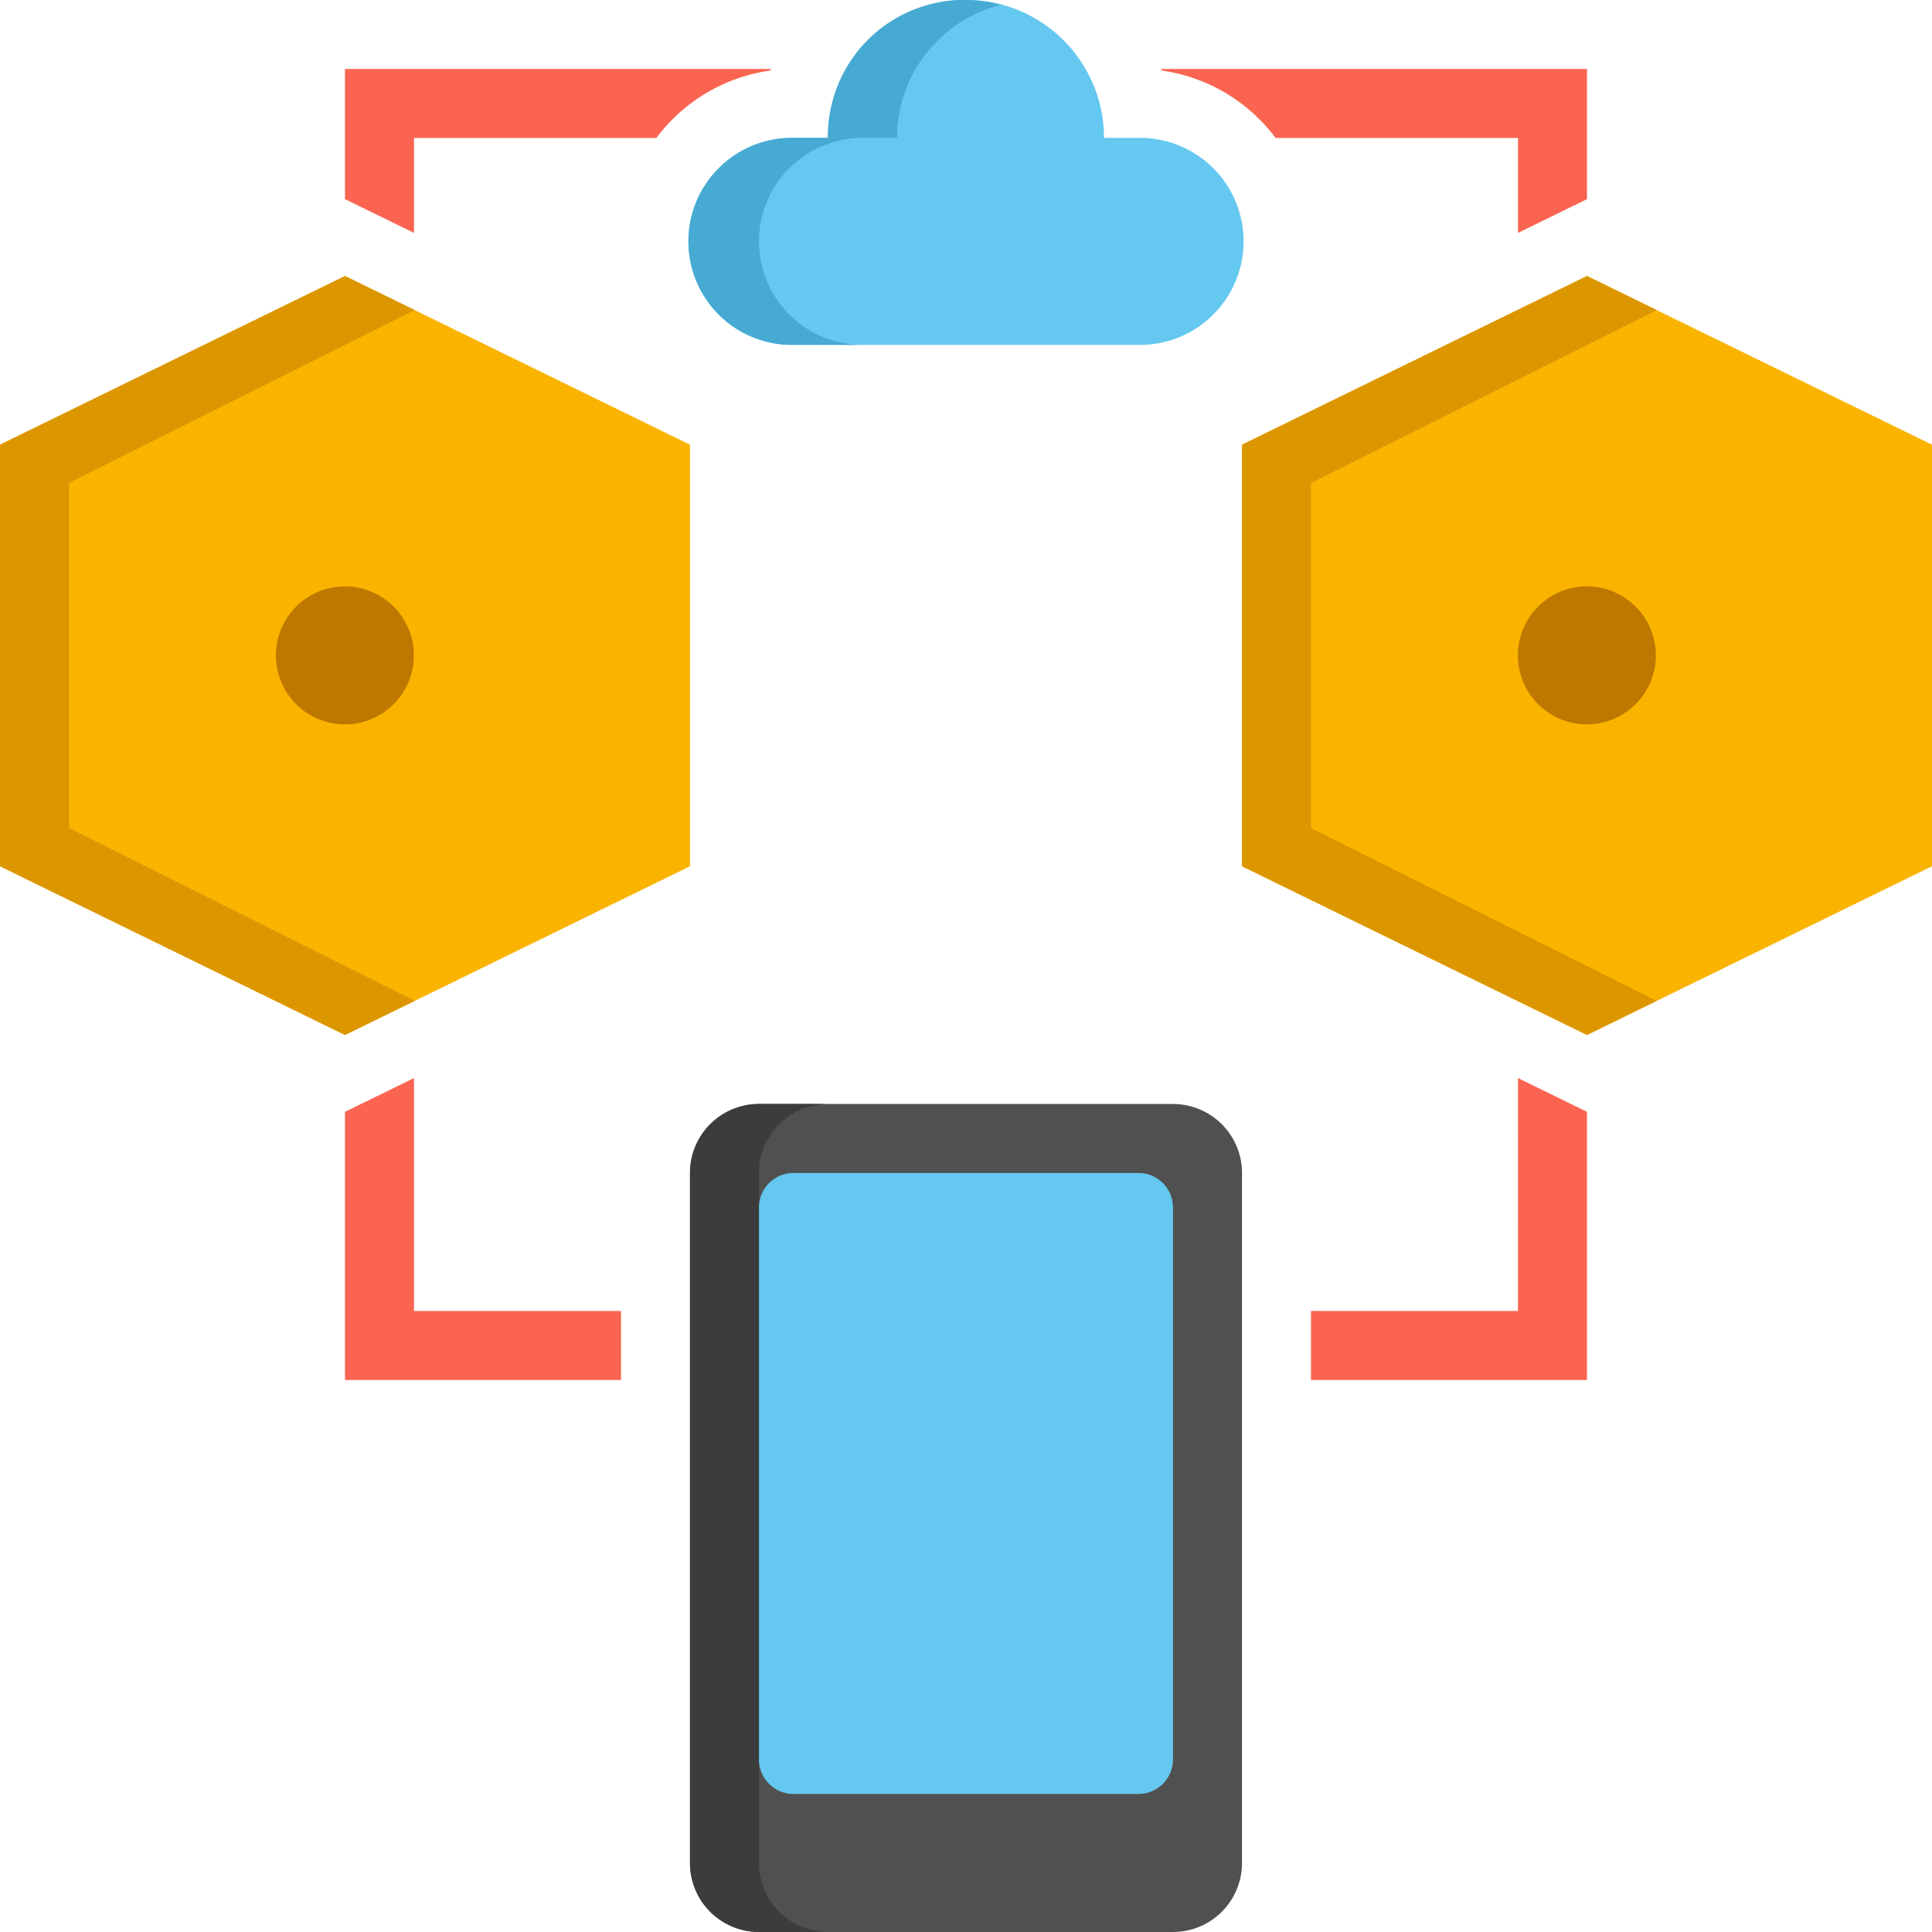
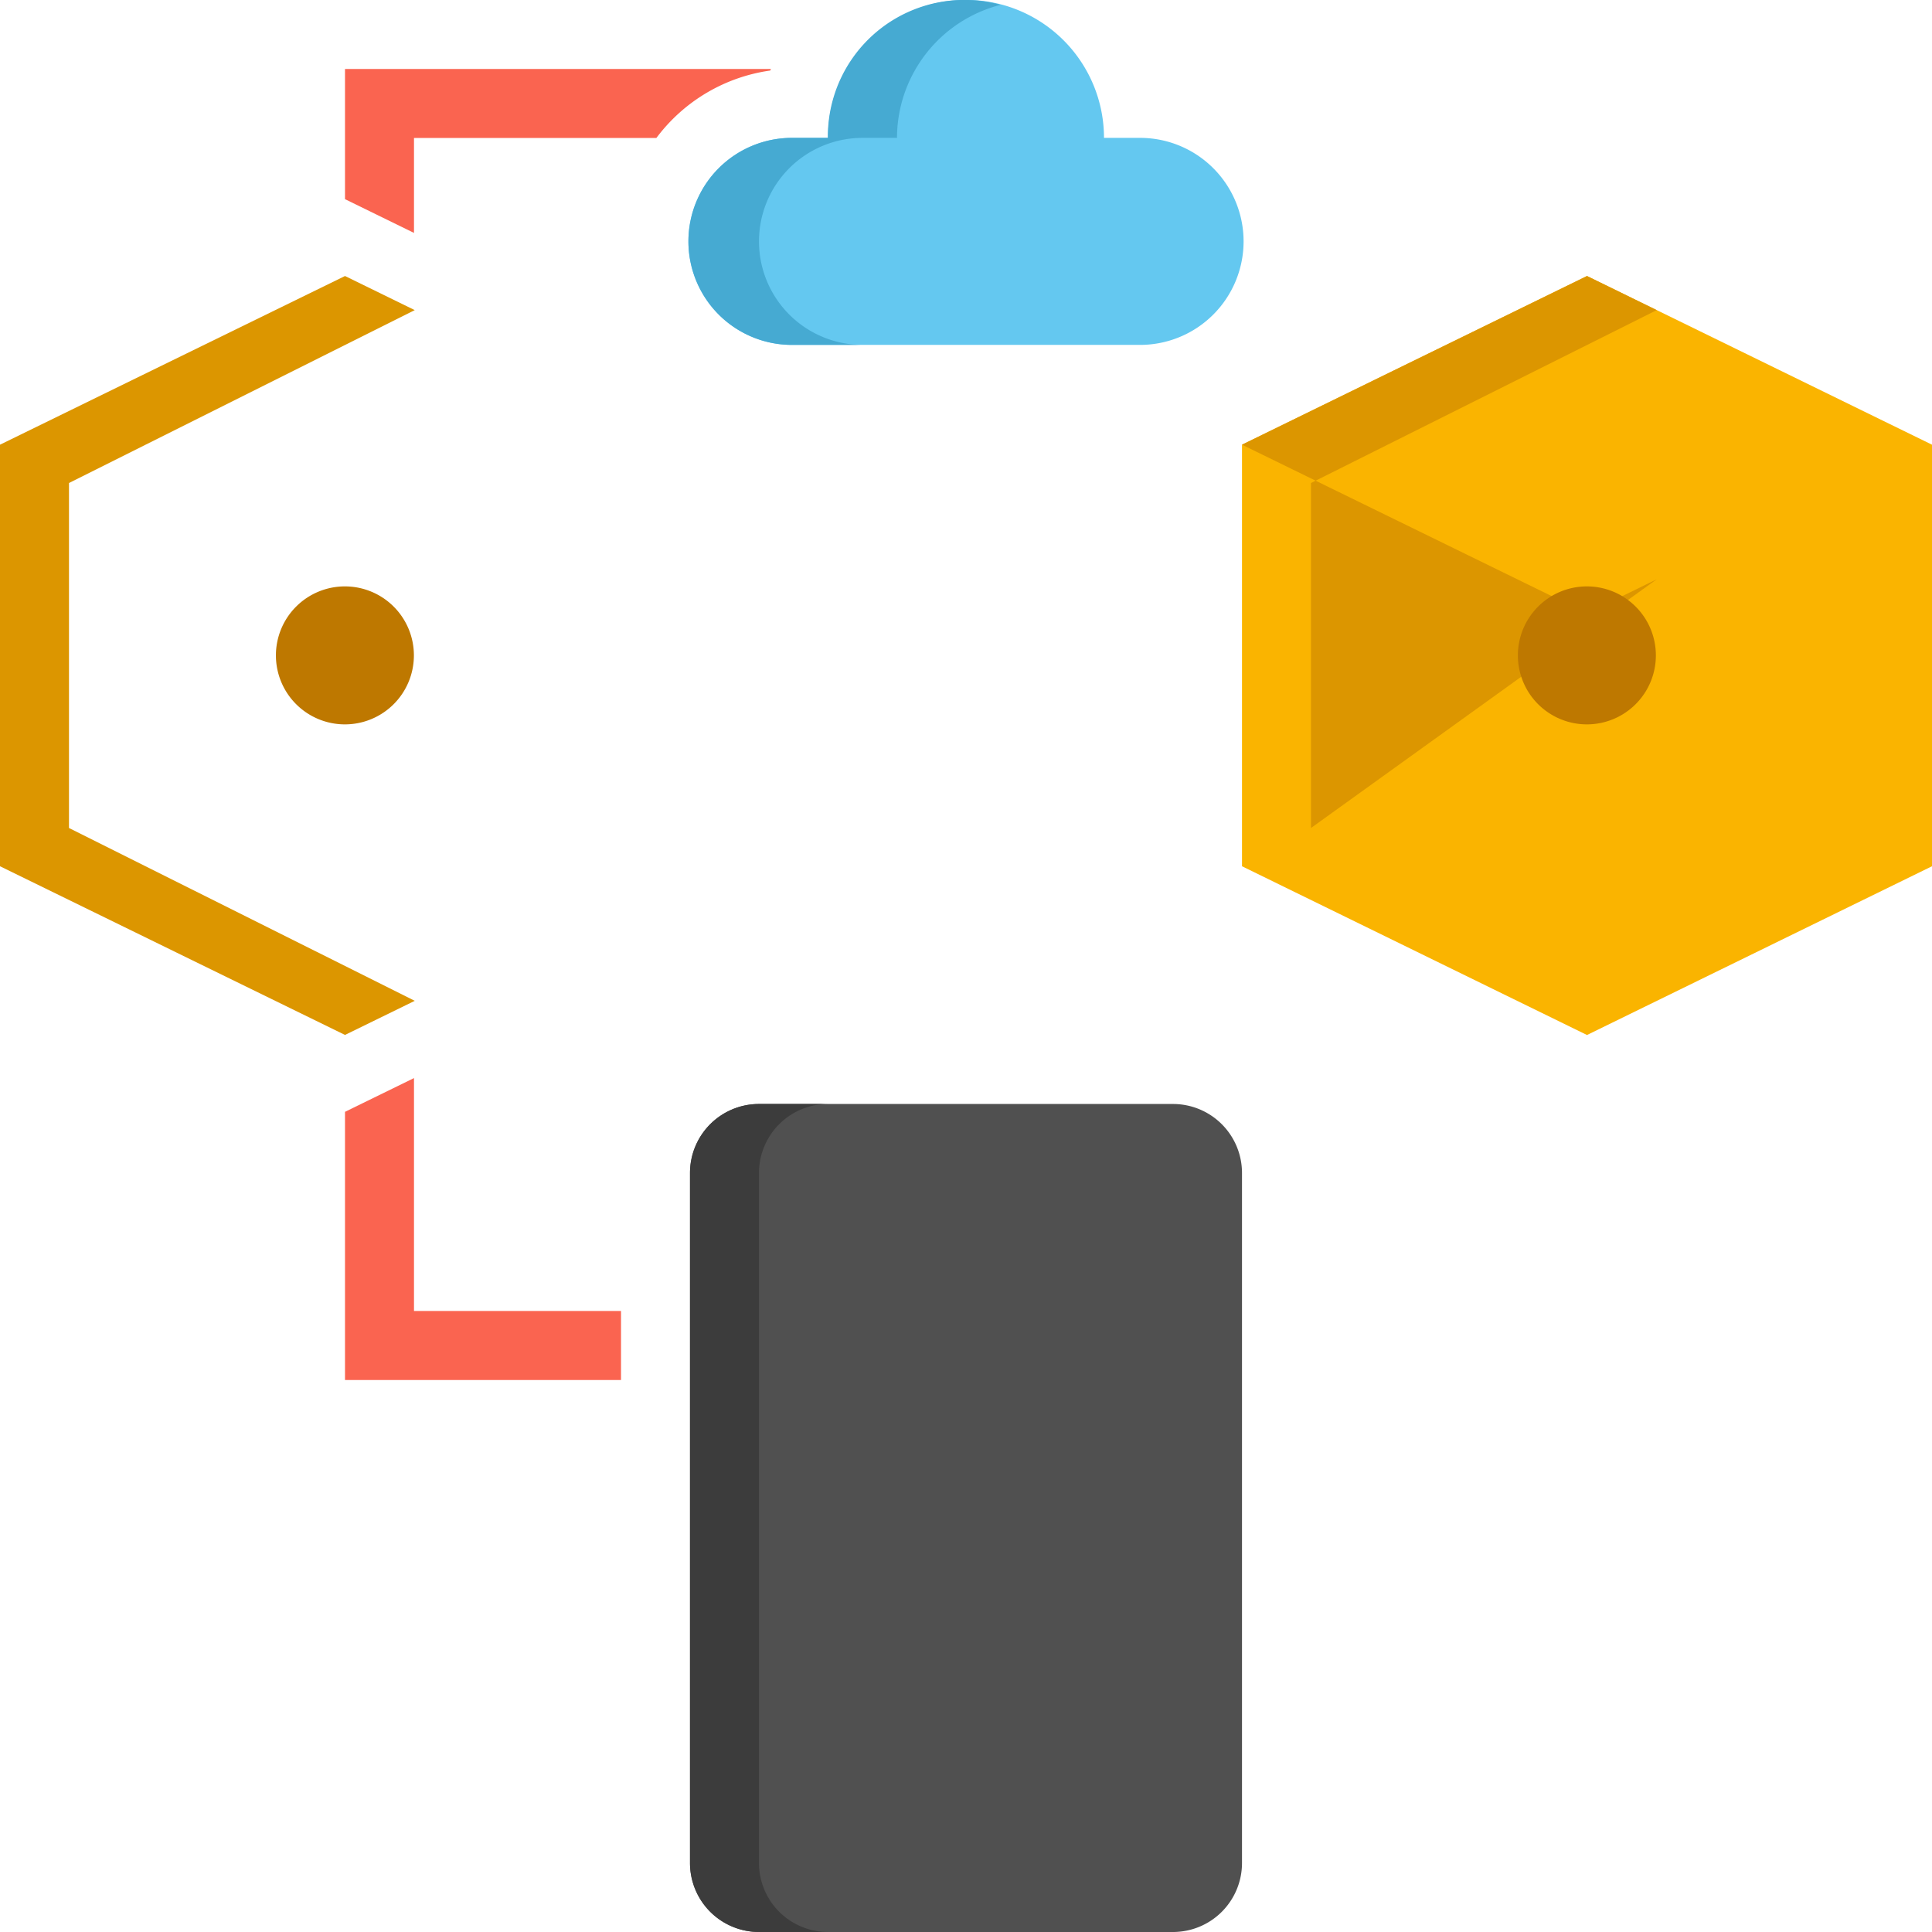
<svg xmlns="http://www.w3.org/2000/svg" width="79.867" height="79.866" viewBox="0 0 79.867 79.866">
  <g id="Icons" transform="translate(-4 -4)">
    <g id="Group_100261" data-name="Group 100261" transform="translate(4 4)">
      <g id="Group_100246" data-name="Group 100246" transform="translate(28.524 45.638)">
        <path id="Path_150089" data-name="Path 150089" d="M43.967,70.229H26.852A2.852,2.852,0,0,1,24,67.376V38.852A2.852,2.852,0,0,1,26.852,36H43.967a2.852,2.852,0,0,1,2.852,2.852V67.376A2.852,2.852,0,0,1,43.967,70.229Z" transform="translate(-24 -36)" fill="#505050" />
      </g>
      <g id="Group_100247" data-name="Group 100247" transform="translate(28.524 45.638)">
        <path id="Path_150090" data-name="Path 150090" d="M26.852,67.376V38.852A2.852,2.852,0,0,1,29.7,36H26.852A2.852,2.852,0,0,0,24,38.852V67.376a2.853,2.853,0,0,0,2.852,2.852H29.7A2.853,2.853,0,0,1,26.852,67.376Z" transform="translate(-24 -36)" fill="#3c3c3c" />
      </g>
      <g id="Group_100248" data-name="Group 100248" transform="translate(31.376 48.49)">
-         <path id="Path_150091" data-name="Path 150091" d="M41.688,63.671H27.426A1.427,1.427,0,0,1,26,62.245V39.426A1.427,1.427,0,0,1,27.426,38H41.688a1.427,1.427,0,0,1,1.426,1.426V62.245A1.427,1.427,0,0,1,41.688,63.671Z" transform="translate(-26 -38)" fill="#64c8f0" />
-       </g>
+         </g>
      <g id="Group_100249" data-name="Group 100249" transform="translate(0 11.41)">
-         <path id="Path_150092" data-name="Path 150092" d="M32.524,36.4,18.262,43.376,4,36.4V18.973L18.262,12l14.262,6.973Z" transform="translate(-4 -12)" fill="#fab400" />
-       </g>
+         </g>
      <g id="Group_100250" data-name="Group 100250" transform="translate(0 11.41)">
        <path id="Path_150093" data-name="Path 150093" d="M6.852,34.819V20.557l14.293-7.147L18.262,12,4,18.973V36.4l14.262,6.973,2.884-1.41Z" transform="translate(-4 -12)" fill="#dc9600" />
      </g>
      <g id="Group_100251" data-name="Group 100251" transform="translate(51.343 11.41)">
        <path id="Path_150094" data-name="Path 150094" d="M68.524,36.4,54.262,43.376,40,36.4V18.973L54.262,12l14.262,6.973Z" transform="translate(-40 -12)" fill="#fab400" />
      </g>
      <g id="Group_100252" data-name="Group 100252" transform="translate(51.343 11.41)">
-         <path id="Path_150095" data-name="Path 150095" d="M42.852,34.819V20.557l14.293-7.147L54.262,12,40,18.973V36.4l14.262,6.973,2.884-1.41Z" transform="translate(-40 -12)" fill="#dc9600" />
+         <path id="Path_150095" data-name="Path 150095" d="M42.852,34.819V20.557l14.293-7.147L54.262,12,40,18.973l14.262,6.973,2.884-1.41Z" transform="translate(-40 -12)" fill="#dc9600" />
      </g>
      <g id="Group_100253" data-name="Group 100253" transform="translate(47.996 2.852)">
-         <path id="Path_150096" data-name="Path 150096" d="M42.389,8.852H52.41v3.923l2.852-1.395V6H37.653c.007.023.02.041.029.064A7.112,7.112,0,0,1,42.389,8.852Z" transform="translate(-37.653 -6)" fill="#fa6450" />
-       </g>
+         </g>
      <g id="Group_100254" data-name="Group 100254" transform="translate(14.262 2.852)">
        <path id="Path_150097" data-name="Path 150097" d="M16.852,8.852h10.02a7.112,7.112,0,0,1,4.708-2.788c.007-.023.02-.041.029-.064H14v5.381l2.852,1.395Z" transform="translate(-14 -6)" fill="#fa6450" />
      </g>
      <g id="Group_100255" data-name="Group 100255" transform="translate(14.262 44.567)">
        <path id="Path_150098" data-name="Path 150098" d="M16.852,44.877V35.249L14,36.644V47.73H25.41V44.877Z" transform="translate(-14 -35.249)" fill="#fa6450" />
      </g>
      <g id="Group_100256" data-name="Group 100256" transform="translate(54.195 44.567)">
-         <path id="Path_150099" data-name="Path 150099" d="M50.557,44.877H42V47.73H53.41V36.644l-2.852-1.395Z" transform="translate(-42 -35.249)" fill="#fa6450" />
-       </g>
+         </g>
      <g id="Group_100257" data-name="Group 100257" transform="translate(28.524 0)">
        <path id="Path_150100" data-name="Path 150100" d="M42.54,9.7H41.114a5.7,5.7,0,0,0-11.41,0H28.279a4.279,4.279,0,1,0,0,8.557H42.54a4.279,4.279,0,1,0,0-8.557Z" transform="translate(-24 -4)" fill="#64c8f0" />
      </g>
      <g id="Group_100258" data-name="Group 100258" transform="translate(28.524)">
        <path id="Path_150101" data-name="Path 150101" d="M26.852,13.983A4.278,4.278,0,0,1,31.131,9.7h1.426a5.692,5.692,0,0,1,4.279-5.5A5.638,5.638,0,0,0,29.7,9.7H28.279a4.279,4.279,0,1,0,0,8.557h2.852A4.278,4.278,0,0,1,26.852,13.983Z" transform="translate(-24 -4)" fill="#46aad2" />
      </g>
      <g id="Group_100259" data-name="Group 100259" transform="translate(11.41 24.245)">
        <path id="Path_150102" data-name="Path 150102" d="M14.852,26.7A2.852,2.852,0,1,1,17.7,23.852,2.852,2.852,0,0,1,14.852,26.7Z" transform="translate(-12 -21)" fill="#be7800" />
      </g>
      <g id="Group_100260" data-name="Group 100260" transform="translate(62.752 24.245)">
        <path id="Path_150103" data-name="Path 150103" d="M50.852,26.7A2.852,2.852,0,1,1,53.7,23.852,2.852,2.852,0,0,1,50.852,26.7Z" transform="translate(-48 -21)" fill="#be7800" />
      </g>
    </g>
  </g>
</svg>